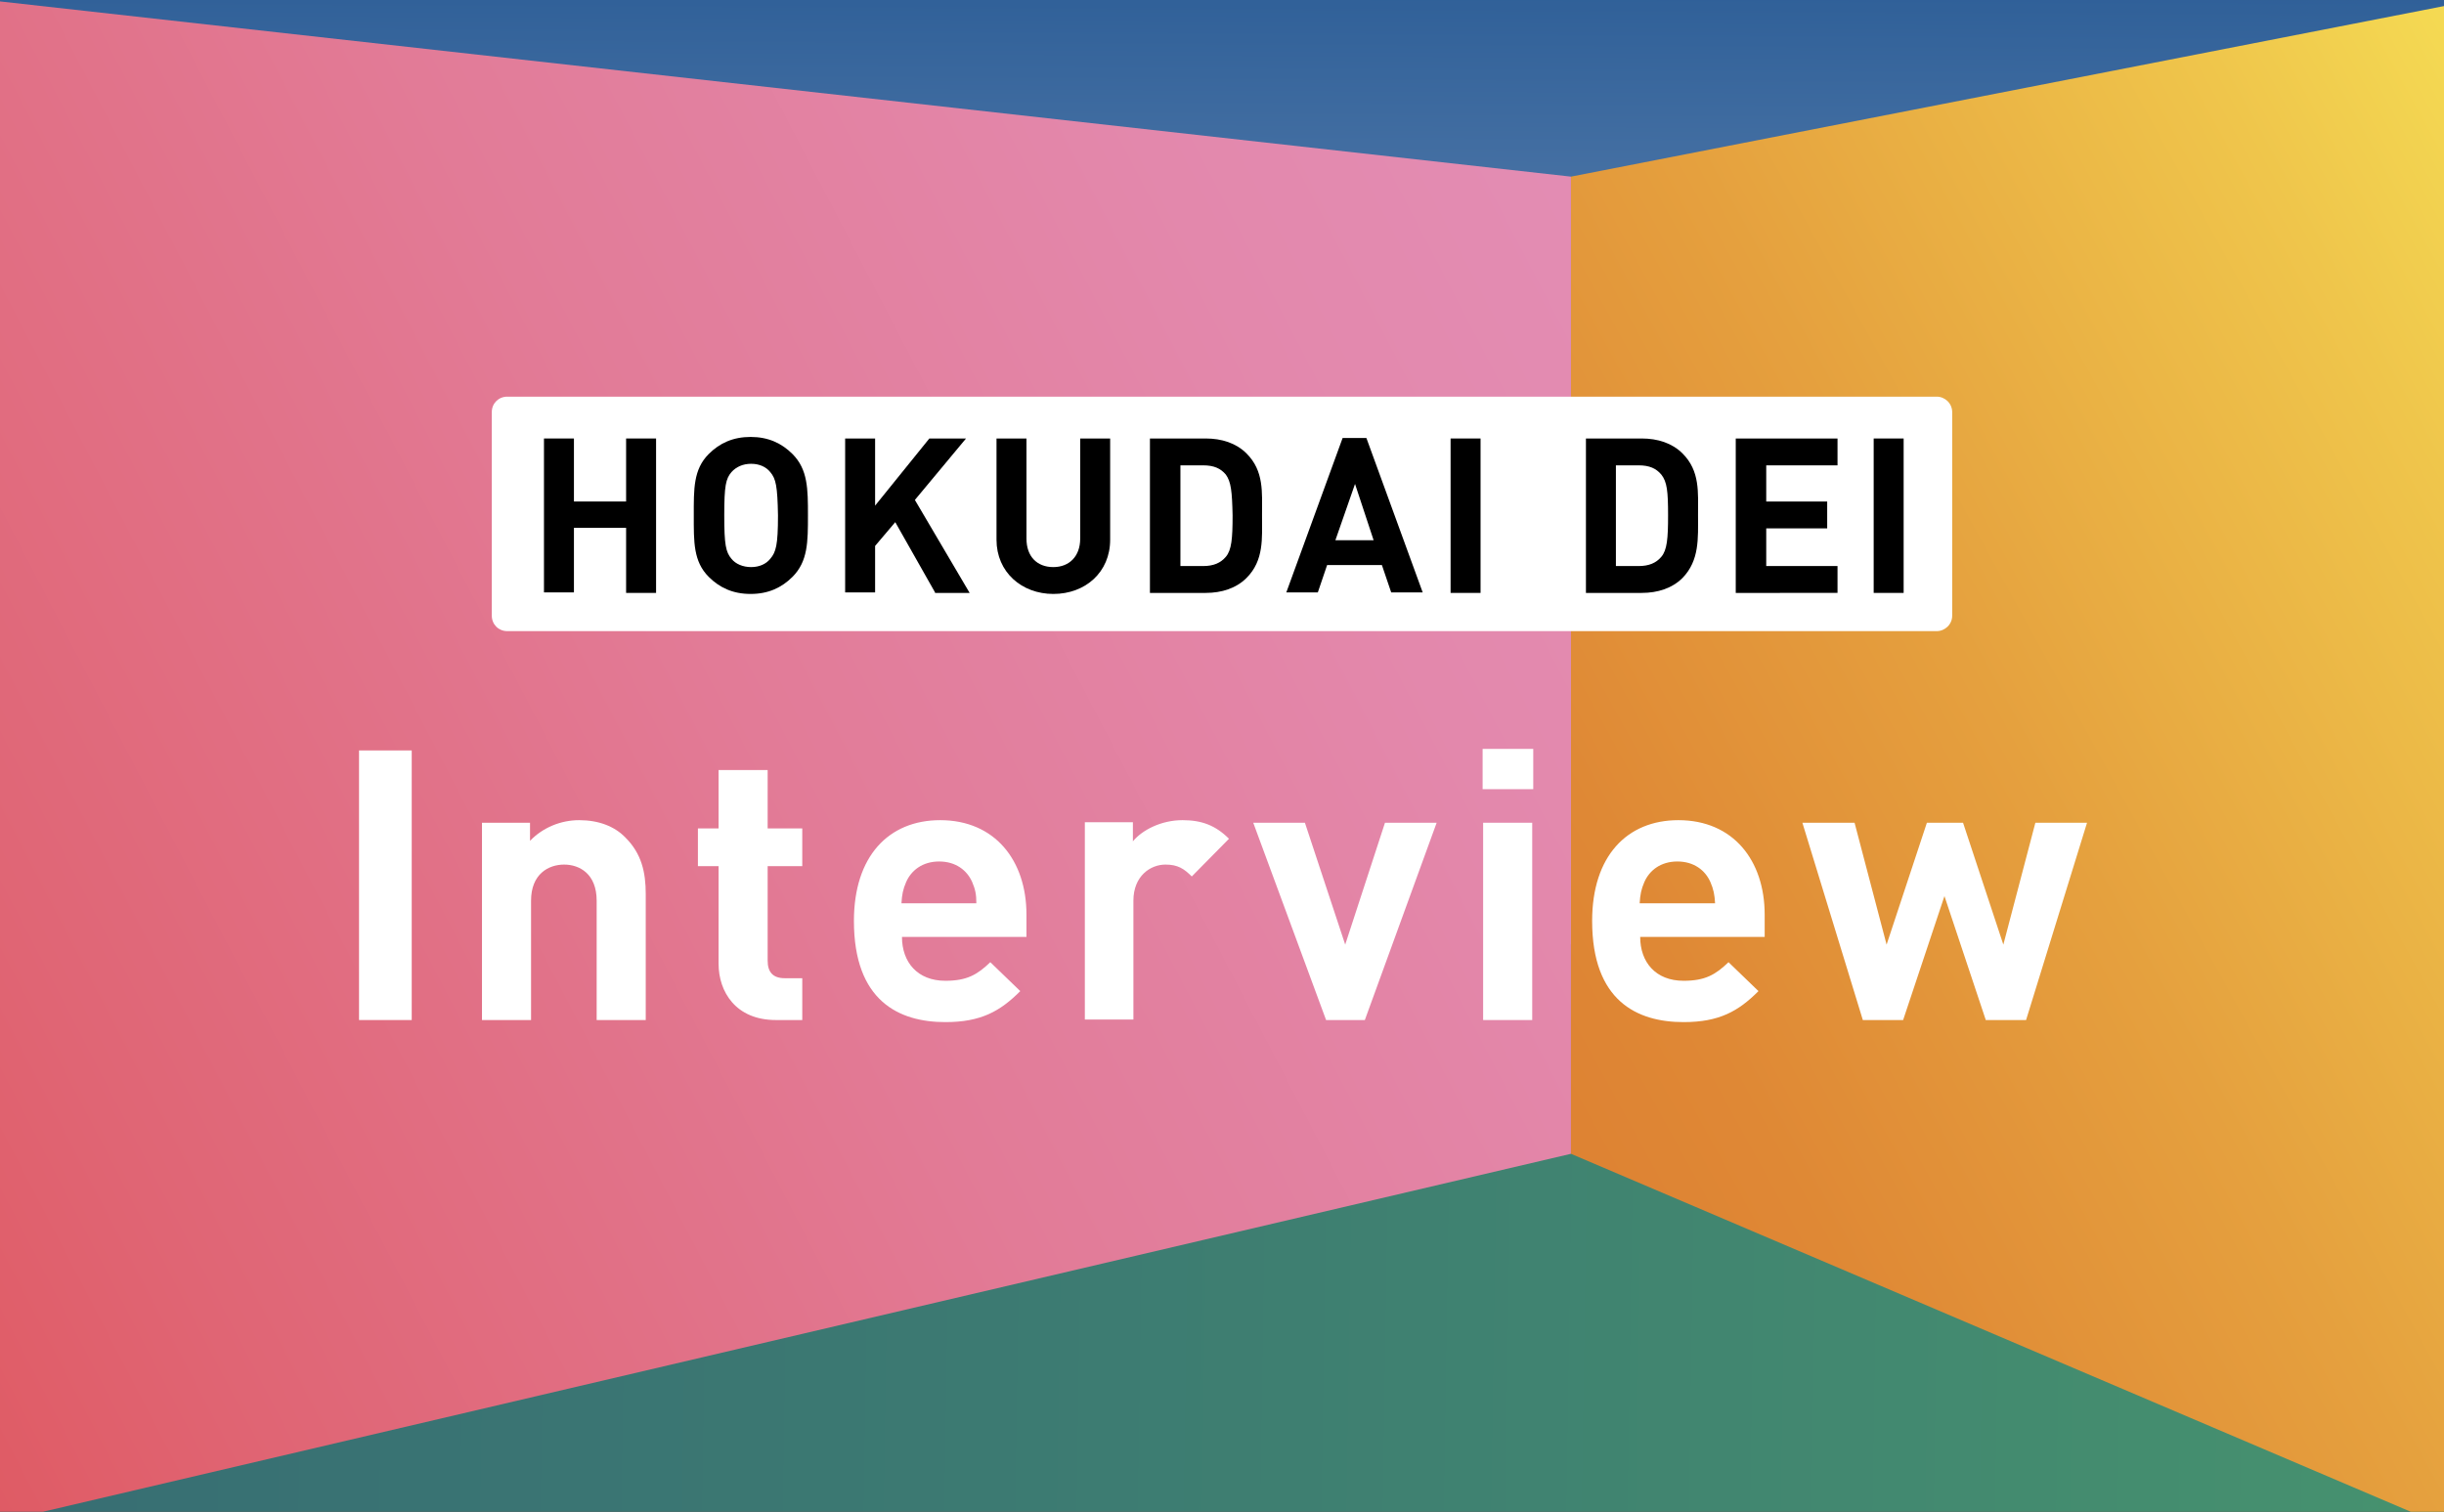
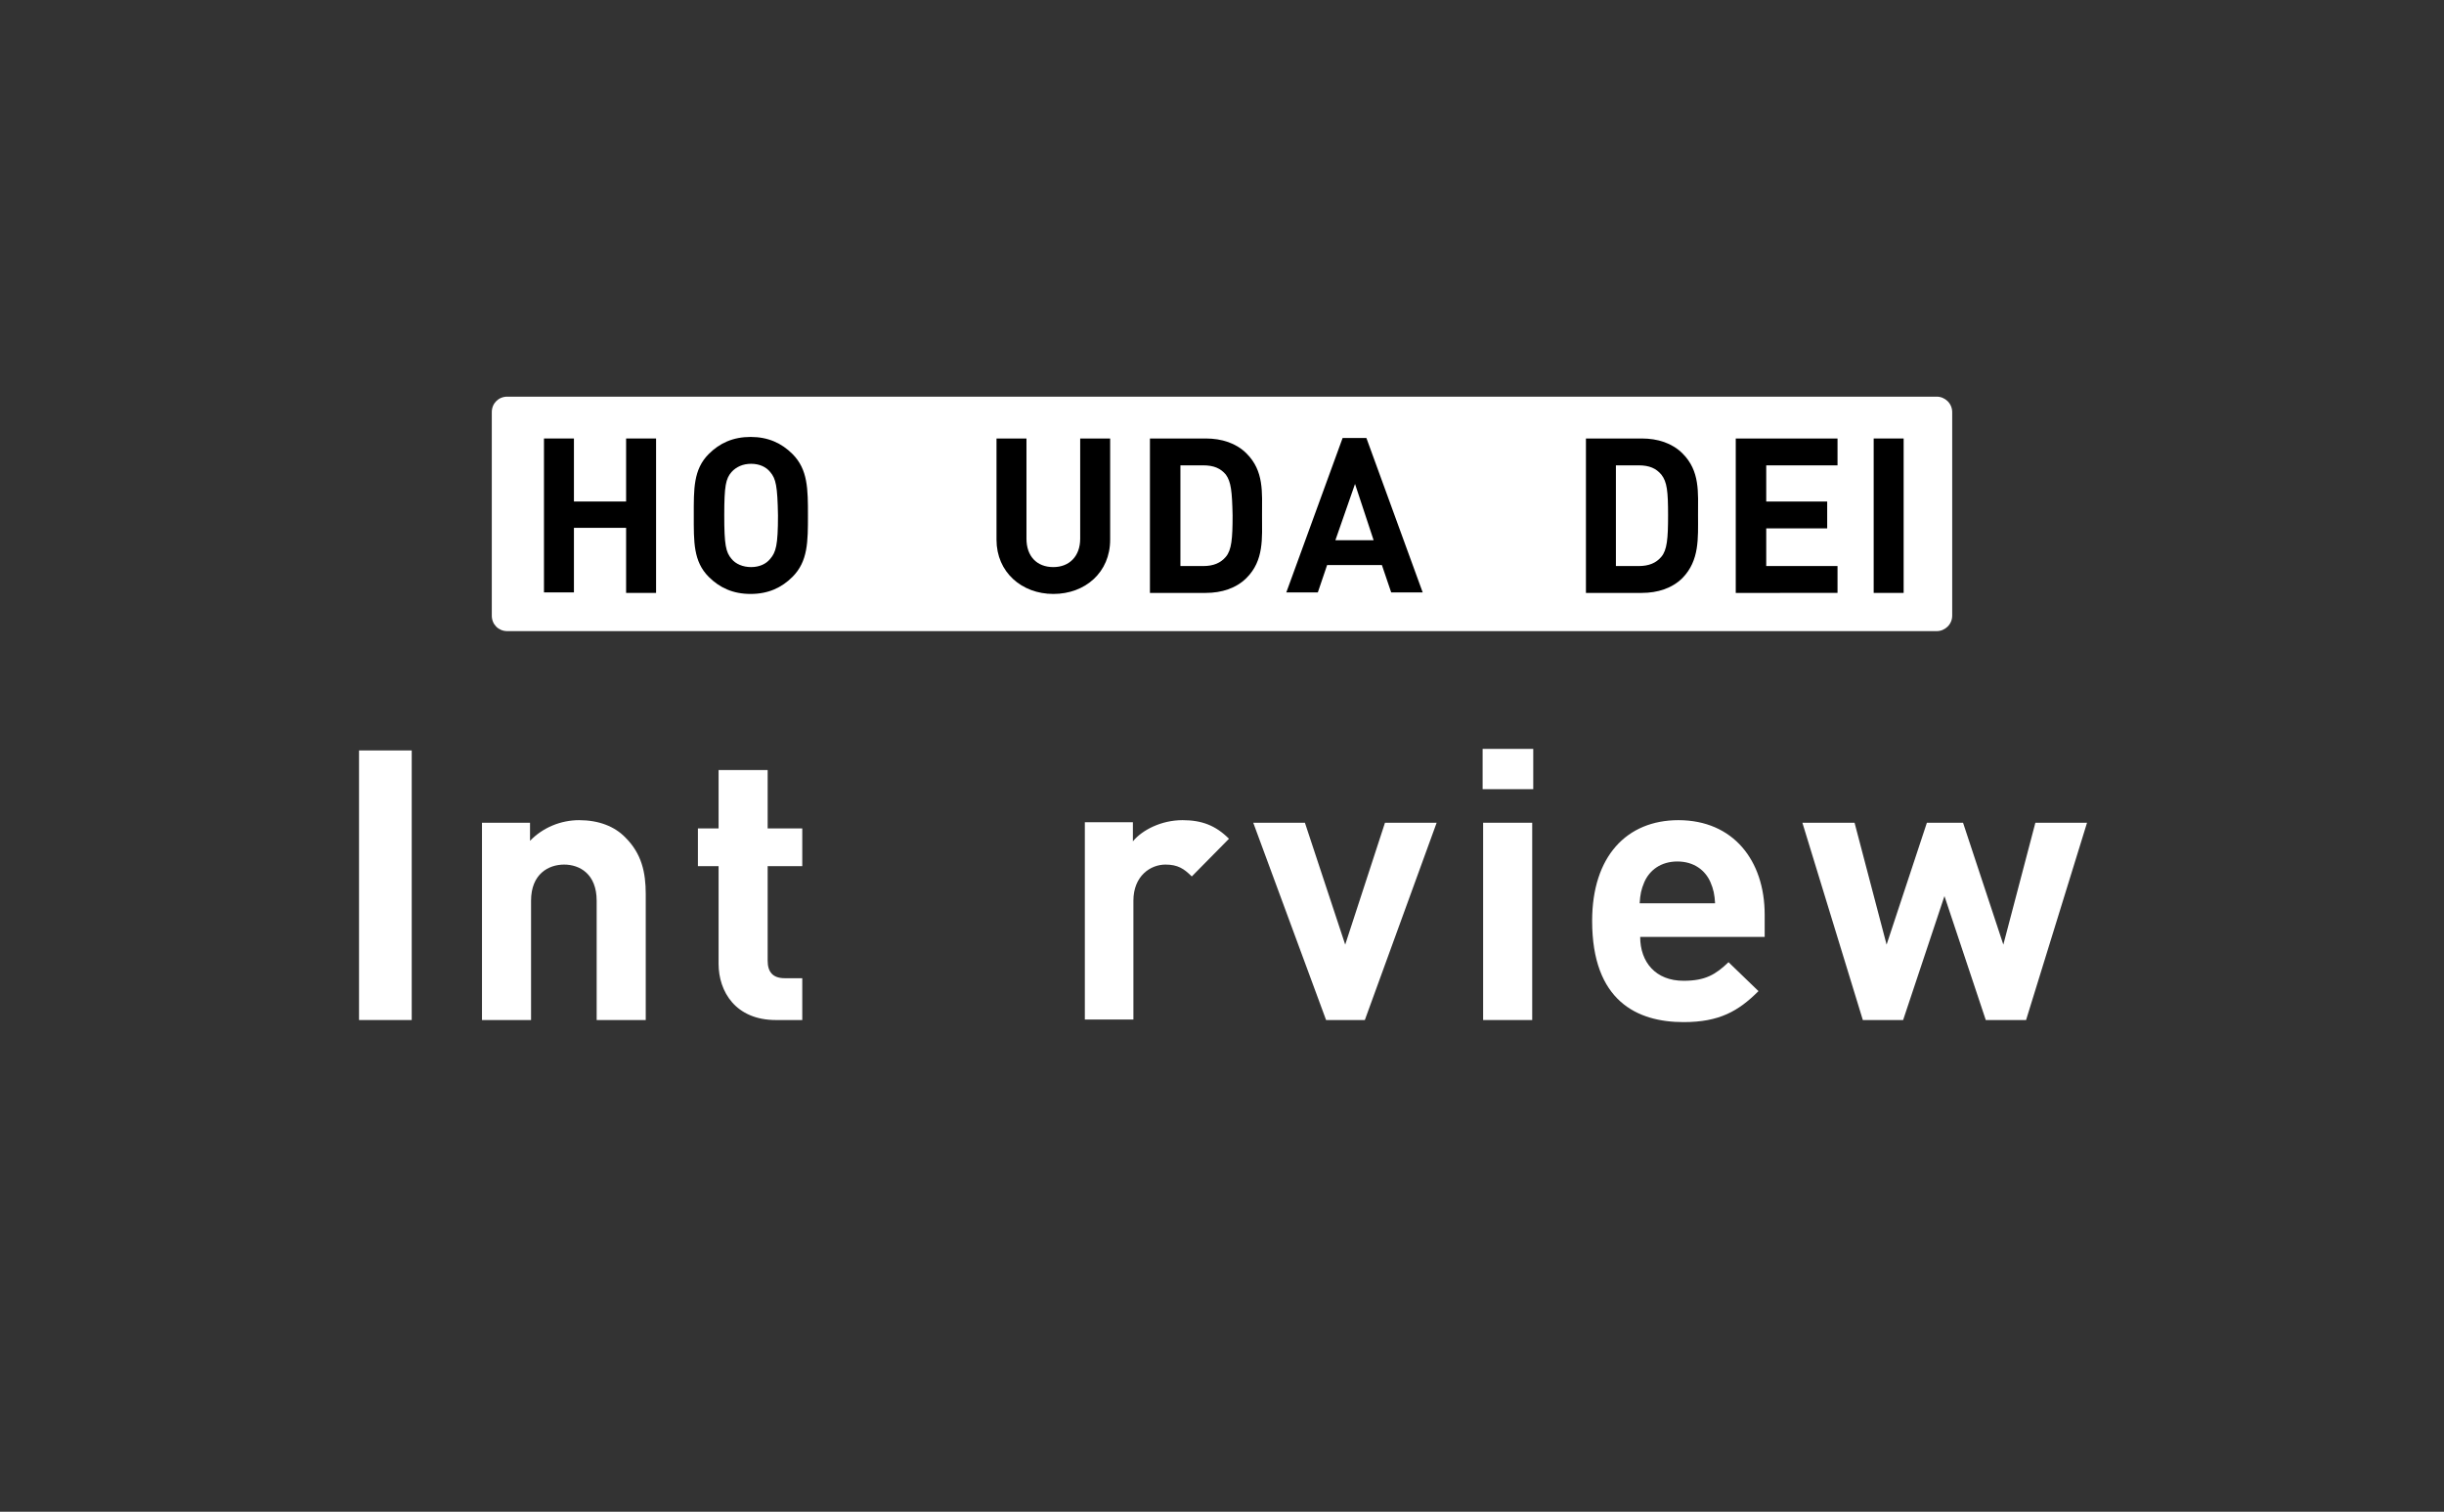
<svg xmlns="http://www.w3.org/2000/svg" xmlns:xlink="http://www.w3.org/1999/xlink" version="1.1" id="レイヤー_1" x="0px" y="0px" viewBox="0 0 473.1 292.7" style="enable-background:new 0 0 473.1 292.7;" xml:space="preserve">
  <rect x="0" y="0" width="473.1" height="292.7" fill="#333333" stroke="none" />
  <style type="text/css">
	.st0{clip-path:url(#SVGID_2_);}
	.st1{fill:url(#SVGID_3_);}
	.st2{clip-path:url(#SVGID_5_);fill:url(#SVGID_6_);}
	.st3{clip-path:url(#SVGID_5_);fill:url(#SVGID_7_);}
	.st4{clip-path:url(#SVGID_5_);fill:url(#SVGID_8_);}
	.st5{fill:#FFFFFF;}
</style>
  <g>
    <g>
      <defs>
-         <rect id="SVGID_1_" width="473.1" height="292.7" />
-       </defs>
+         </defs>
      <clipPath id="SVGID_2_">
        <use xlink:href="#SVGID_1_" style="overflow:visible;" />
      </clipPath>
      <g class="st0">
        <linearGradient id="SVGID_3_" gradientUnits="userSpaceOnUse" x1="237.462" y1="-40.838" x2="235.783" y2="291.691">
          <stop offset="0" style="stop-color:#1E5290" />
          <stop offset="0.105" style="stop-color:#2D5E97" />
          <stop offset="0.307" style="stop-color:#557CAB" />
          <stop offset="0.585" style="stop-color:#94ADCA" />
          <stop offset="0.926" style="stop-color:#EBF0F5" />
          <stop offset="1" style="stop-color:#FFFFFF" />
        </linearGradient>
-         <rect x="-17.4" y="-2.7" class="st1" width="507.9" height="285.7" />
        <g>
          <defs>
            <rect id="SVGID_4_" x="-17.4" y="-2.7" width="507.9" height="295.4" />
          </defs>
          <clipPath id="SVGID_5_">
            <use xlink:href="#SVGID_4_" style="overflow:visible;" />
          </clipPath>
          <linearGradient id="SVGID_6_" gradientUnits="userSpaceOnUse" x1="-43.508" y1="273.236" x2="498.948" y2="281.633">
            <stop offset="0" style="stop-color:#366B74" />
            <stop offset="0.432" style="stop-color:#3C7A72" />
            <stop offset="1" style="stop-color:#47946E" />
          </linearGradient>
-           <polygon class="st2" points="-21.7,285.2 304.1,182.8 502.3,288.6 70.6,370.9     " />
          <linearGradient id="SVGID_7_" gradientUnits="userSpaceOnUse" x1="565.066" y1="82.051" x2="292.123" y2="232.09">
            <stop offset="0" style="stop-color:#F9ED5A" />
            <stop offset="0.281" style="stop-color:#EFC54B" />
            <stop offset="0.592" style="stop-color:#E5A03E" />
            <stop offset="0.843" style="stop-color:#DF8835" />
            <stop offset="1" style="stop-color:#DD8032" />
          </linearGradient>
          <polygon class="st3" points="304.1,223.4 304.1,34.2 495.5,-3.2 502.3,307.9     " />
          <linearGradient id="SVGID_8_" gradientUnits="userSpaceOnUse" x1="305.498" y1="18.725" x2="-184.706" y2="273.831">
            <stop offset="0" style="stop-color:#E38DB4" />
            <stop offset="0.141" style="stop-color:#E388AC" />
            <stop offset="0.358" style="stop-color:#E27B97" />
            <stop offset="0.623" style="stop-color:#E06574" />
            <stop offset="0.924" style="stop-color:#DE4643" />
            <stop offset="1" style="stop-color:#DD3E36" />
          </linearGradient>
          <polygon class="st4" points="304.1,34.2 -41.9,-4.4 -35.2,302.9 304.1,223.4     " />
        </g>
      </g>
    </g>
    <g>
      <g>
        <path class="st5" d="M69.5,197.5v-52.2h10.2v52.2H69.5z" />
        <path class="st5" d="M115.5,197.5v-23.1c0-5.2-3.3-7-6.3-7c-3,0-6.4,1.8-6.4,7v23.1h-9.5v-38.2h9.3v3.5c2.5-2.6,6-4,9.5-4     c3.8,0,6.9,1.2,9,3.4c3.1,3.1,3.9,6.7,3.9,10.9v24.4H115.5z" />
        <path class="st5" d="M150.2,197.5c-7.8,0-11.1-5.5-11.1-10.9v-18.9h-4v-7.3h4v-11.3h9.5v11.3h6.7v7.3h-6.7V186     c0,2.2,1,3.4,3.3,3.4h3.4v8.1H150.2z" />
-         <path class="st5" d="M174.6,181.4c0,4.9,3,8.5,8.4,8.5c4.2,0,6.2-1.2,8.7-3.6l5.8,5.6c-3.9,3.9-7.6,6-14.5,6     c-9,0-17.7-4.1-17.7-19.6c0-12.5,6.7-19.5,16.7-19.5c10.6,0,16.7,7.8,16.7,18.3v4.3H174.6z M188.2,170.8c-1-2.3-3.2-4-6.4-4     s-5.4,1.7-6.4,4c-0.6,1.4-0.8,2.4-0.9,4.1h14.5C189,173.2,188.8,172.2,188.2,170.8z" />
        <path class="st5" d="M230.7,169.7c-1.5-1.5-2.7-2.3-5.1-2.3c-2.9,0-6.2,2.2-6.2,7v23H210v-38.2h9.3v3.7c1.8-2.2,5.5-4.1,9.6-4.1     c3.7,0,6.4,1,9,3.6L230.7,169.7z" />
        <path class="st5" d="M264.2,197.5h-7.5l-14.1-38.2h10l7.8,23.6l7.7-23.6h10L264.2,197.5z" />
        <path class="st5" d="M287,152.8V145h9.8v7.8H287z M287.1,197.5v-38.2h9.5v38.2H287.1z" />
        <path class="st5" d="M317.5,181.4c0,4.9,3,8.5,8.4,8.5c4.2,0,6.2-1.2,8.7-3.6l5.8,5.6c-3.9,3.9-7.6,6-14.5,6     c-9,0-17.7-4.1-17.7-19.6c0-12.5,6.7-19.5,16.7-19.5c10.6,0,16.7,7.8,16.7,18.3v4.3H317.5z M331.1,170.8c-1-2.3-3.2-4-6.4-4     s-5.4,1.7-6.4,4c-0.6,1.4-0.8,2.4-0.9,4.1H332C331.9,173.2,331.7,172.2,331.1,170.8z" />
        <path class="st5" d="M392.2,197.5h-7.8l-8-24l-8,24h-7.8l-11.7-38.2h10.1l6.2,23.6l7.8-23.6h7l7.8,23.6l6.2-23.6h10L392.2,197.5z     " />
      </g>
    </g>
    <g>
      <g>
        <path class="st5" d="M377.9,119.2c0,1.7-1.4,3-3,3H98.2c-1.7,0-3-1.3-3-3V79.8c0-1.7,1.3-3,3-3h276.7c1.6,0,3,1.3,3,3V119.2z" />
      </g>
      <g>
        <path d="M121.2,114.7v-12.5h-10.1v12.5h-5.8V84.9h5.8v12.2h10.1V84.9h5.8v29.9H121.2z" />
        <path d="M153.4,111.7c-2.1,2.1-4.7,3.3-8.1,3.3c-3.4,0-6-1.2-8.1-3.3c-3-3-2.9-6.8-2.9-11.9s-0.1-8.9,2.9-11.9     c2.1-2.1,4.7-3.3,8.1-3.3c3.4,0,6,1.2,8.1,3.3c3,3,3,6.8,3,11.9S156.4,108.7,153.4,111.7z M149.1,91.4c-0.8-1-2.1-1.6-3.7-1.6     c-1.6,0-2.9,0.6-3.8,1.6c-1.1,1.3-1.4,2.6-1.4,8.4c0,5.7,0.3,7.1,1.4,8.4c0.8,1,2.2,1.6,3.8,1.6c1.6,0,2.9-0.6,3.7-1.6     c1.1-1.3,1.5-2.6,1.5-8.4C150.5,94.1,150.2,92.7,149.1,91.4z" />
-         <path d="M181,114.7l-7.7-13.6l-3.9,4.6v9h-5.8V84.9h5.8v13l10.5-13h7.1l-9.9,11.9l10.6,18H181z" />
        <path d="M203.9,115c-6.1,0-11-4.2-11-10.5V84.9h5.8v19.4c0,3.4,2,5.5,5.2,5.5c3.1,0,5.2-2.1,5.2-5.5V84.9h5.8v19.6     C214.9,110.8,210.1,115,203.9,115z" />
        <path d="M241.3,111.9c-2,2-4.8,2.9-7.9,2.9h-10.8V84.9h10.8c3.1,0,5.9,0.9,7.9,2.9c3.4,3.4,3,7.5,3,12     C244.3,104.2,244.7,108.5,241.3,111.9z M237.3,91.9c-1-1.2-2.3-1.8-4.4-1.8h-4.4v19.5h4.4c2,0,3.4-0.6,4.4-1.8     c1.1-1.3,1.3-3.5,1.3-8C238.5,95.1,238.3,93.3,237.3,91.9z" />
        <path d="M269.3,114.7l-1.8-5.3h-10.6l-1.8,5.3H249l10.9-29.9h4.6l10.9,29.9H269.3z M262.3,93.7l-3.8,10.9h7.4L262.3,93.7z" />
-         <path d="M280.8,114.7V84.9h5.8v29.9H280.8z" />
+         <path d="M280.8,114.7V84.9v29.9H280.8z" />
        <path d="M325.7,111.9c-2,2-4.8,2.9-7.9,2.9H307V84.9h10.8c3.1,0,5.9,0.9,7.9,2.9c3.4,3.4,3,7.5,3,12     C328.7,104.2,329,108.5,325.7,111.9z M321.6,91.9c-1-1.2-2.3-1.8-4.4-1.8h-4.4v19.5h4.4c2,0,3.4-0.6,4.4-1.8     c1.1-1.3,1.3-3.5,1.3-8C322.9,95.1,322.7,93.3,321.6,91.9z" />
        <path d="M336,114.7V84.9h19.7v5.2h-13.8v7h11.8v5.2h-11.8v7.3h13.8v5.2H336z" />
        <path d="M362.7,114.7V84.9h5.8v29.9H362.7z" />
      </g>
    </g>
  </g>
</svg>